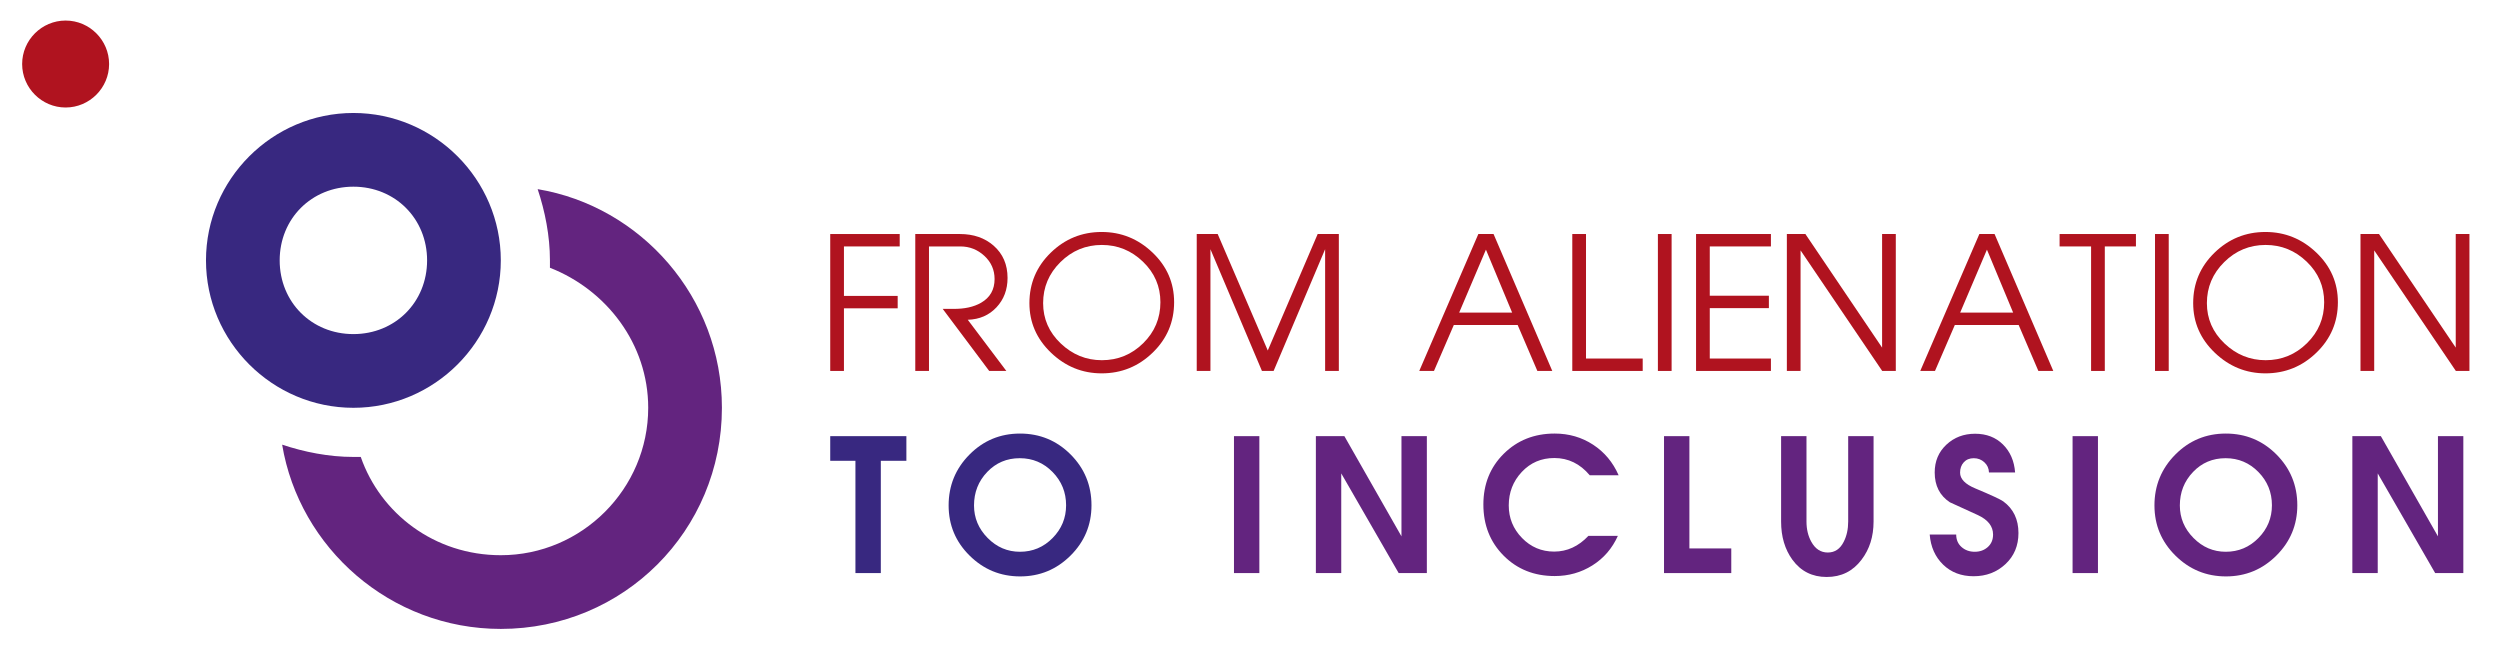
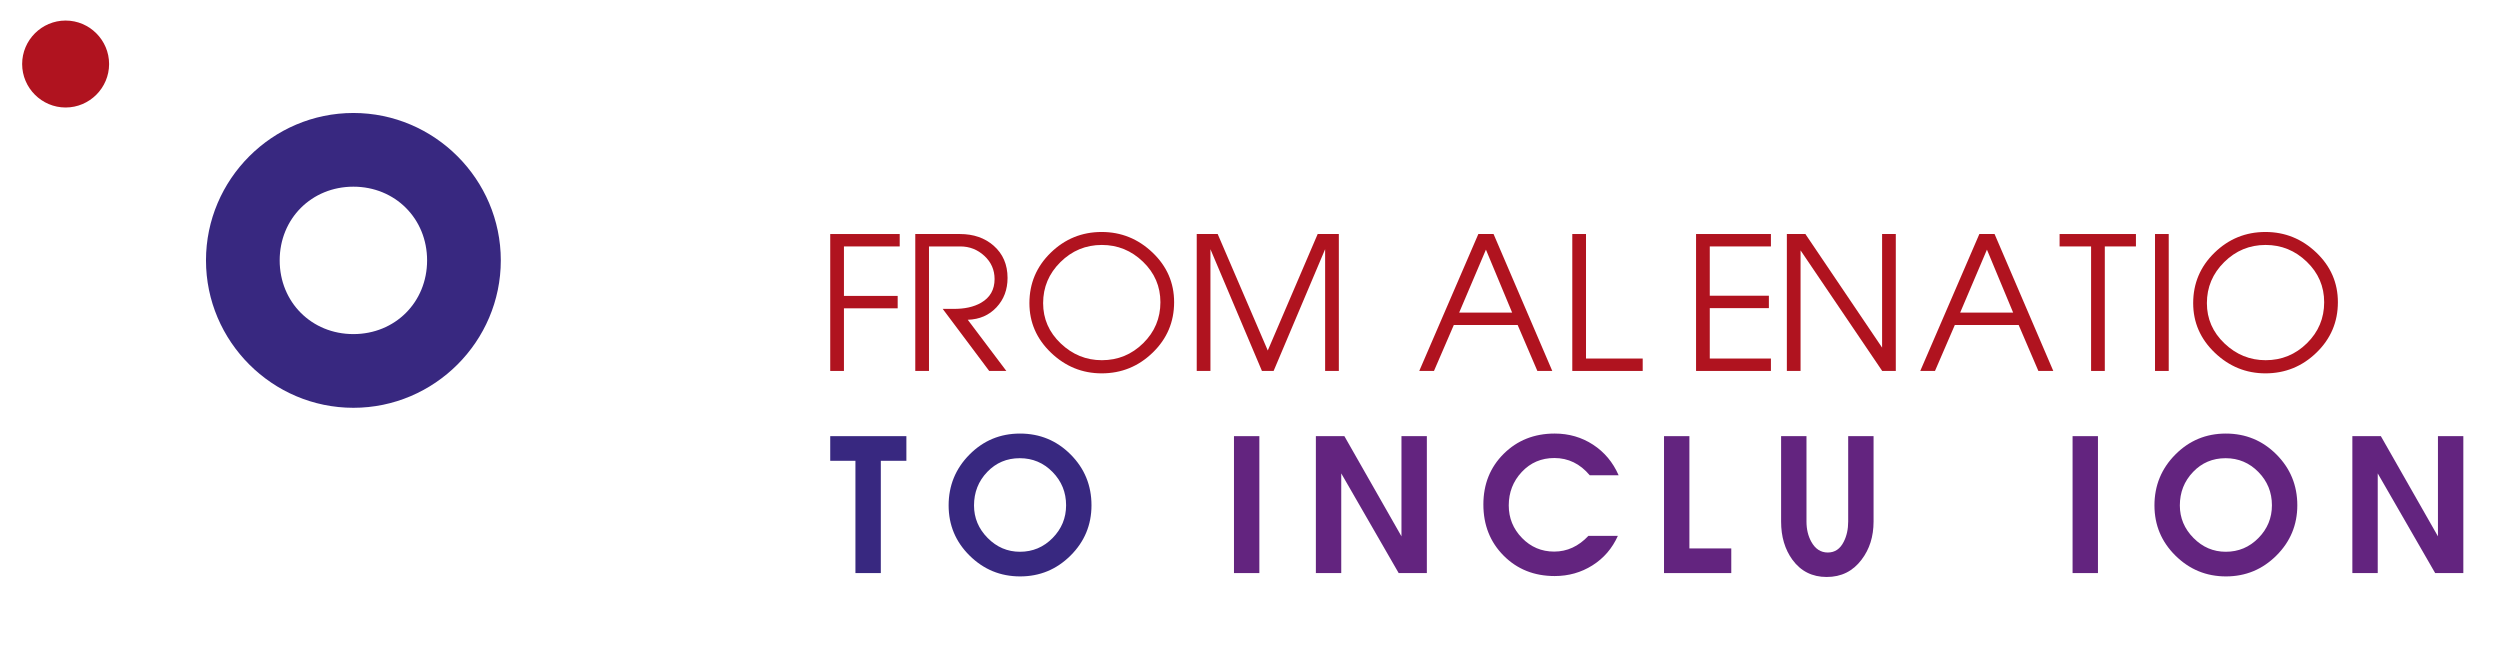
<svg xmlns="http://www.w3.org/2000/svg" xmlns:xlink="http://www.w3.org/1999/xlink" version="1.1" id="Layer_1" x="0px" y="0px" width="399px" height="103px" viewBox="0 0 399 103" enable-background="new 0 0 399 103" xml:space="preserve">
  <polygon fill="#B0131F" points="143.594,39.331 134.693,39.331 134.693,47.227 143.269,47.227 143.269,49.208 134.693,49.208   134.693,59.203 132.505,59.203 132.505,37.35 143.594,37.35 " />
  <g>
    <defs>
      <rect id="SVGID_1_" x="-16" y="-24.008" width="441.921" height="157.008" />
    </defs>
    <clipPath id="SVGID_2_">
      <use xlink:href="#SVGID_1_" overflow="visible" />
    </clipPath>
    <path clip-path="url(#SVGID_2_)" fill="#B0131F" d="M160.805,44.355c0,1.872-0.591,3.439-1.772,4.7   c-1.182,1.261-2.707,1.921-4.578,1.98l6.157,8.168h-2.735l-7.422-9.907h1.685c1.794,0.02,3.273-0.305,4.436-0.975   c1.439-0.828,2.159-2.09,2.159-3.785c0-1.459-0.542-2.691-1.626-3.697c-1.085-1.005-2.366-1.508-3.845-1.508h-4.998v19.872h-2.188   V37.35h7.127c2.168,0,3.963,0.621,5.382,1.862C160.066,40.512,160.805,42.227,160.805,44.355" />
    <path clip-path="url(#SVGID_2_)" fill="#B0131F" d="M187.389,48.232c0,3.155-1.138,5.836-3.416,8.043   c-2.276,2.209-4.992,3.312-8.147,3.312c-3.095,0-5.791-1.098-8.087-3.296c-2.297-2.199-3.445-4.835-3.445-7.911   c0-3.154,1.133-5.835,3.4-8.044c2.267-2.208,4.978-3.312,8.132-3.312c3.115,0,5.821,1.095,8.118,3.283   S187.389,45.137,187.389,48.232 M185.201,48.232c0-2.523-0.927-4.677-2.78-6.461c-1.853-1.785-4.042-2.677-6.565-2.677   c-2.563,0-4.766,0.912-6.609,2.736c-1.844,1.823-2.765,4.007-2.765,6.55c0,2.504,0.936,4.648,2.809,6.432   c1.873,1.784,4.061,2.676,6.565,2.676c2.563,0,4.761-0.902,6.595-2.707C184.284,52.979,185.201,50.795,185.201,48.232" />
    <polygon clip-path="url(#SVGID_2_)" fill="#B0131F" points="213.679,59.203 211.49,59.203 211.49,39.774 203.269,59.203    201.406,59.203 193.186,39.776 193.186,59.203 190.998,59.203 190.998,37.349 194.342,37.349 202.337,55.941 210.302,37.349    213.679,37.349  " />
    <path clip-path="url(#SVGID_2_)" fill="#B0131F" d="M247.744,59.203h-2.381l-3.146-7.334h-10.189l-3.166,7.334h-2.35l9.432-21.854   h2.426L247.744,59.203z M241.336,49.888l-4.181-10.044l-4.271,10.044H241.336z" />
    <polygon clip-path="url(#SVGID_2_)" fill="#B0131F" points="262.175,59.203 250.938,59.203 250.938,37.349 253.126,37.349    253.126,57.222 262.175,57.222  " />
-     <rect x="264.6" y="37.349" clip-path="url(#SVGID_2_)" fill="#B0131F" width="2.188" height="21.854" />
    <polygon clip-path="url(#SVGID_2_)" fill="#B0131F" points="282.639,59.203 270.691,59.203 270.691,37.349 282.639,37.349    282.639,39.331 272.879,39.331 272.879,47.197 282.313,47.197 282.313,49.178 272.879,49.178 272.879,57.222 282.639,57.222  " />
    <polygon clip-path="url(#SVGID_2_)" fill="#B0131F" points="302.57,59.203 300.4,59.203 287.37,39.962 287.37,59.203    285.182,59.203 285.182,37.349 288.139,37.349 300.382,55.478 300.382,37.349 302.57,37.349  " />
    <path clip-path="url(#SVGID_2_)" fill="#B0131F" d="M327.705,59.203h-2.381l-3.146-7.334h-10.188l-3.166,7.334h-2.351l9.433-21.854   h2.426L327.705,59.203z M321.296,49.888l-4.18-10.044l-4.272,10.044H321.296z" />
    <polygon clip-path="url(#SVGID_2_)" fill="#B0131F" points="340.895,39.331 335.926,39.331 335.926,59.203 333.738,59.203    333.738,39.331 328.711,39.331 328.711,37.35 340.895,37.35  " />
    <rect x="343.94" y="37.349" clip-path="url(#SVGID_2_)" fill="#B0131F" width="2.188" height="21.854" />
    <path clip-path="url(#SVGID_2_)" fill="#B0131F" d="M373.127,48.232c0,3.155-1.139,5.836-3.416,8.043   c-2.276,2.209-4.992,3.312-8.147,3.312c-3.095,0-5.791-1.098-8.087-3.296c-2.297-2.199-3.445-4.835-3.445-7.911   c0-3.154,1.134-5.835,3.4-8.044c2.267-2.208,4.978-3.312,8.132-3.312c3.115,0,5.821,1.095,8.118,3.283   S373.127,45.137,373.127,48.232 M370.938,48.232c0-2.523-0.927-4.677-2.78-6.461c-1.853-1.785-4.042-2.677-6.564-2.677   c-2.563,0-4.767,0.912-6.609,2.736c-1.844,1.823-2.765,4.007-2.765,6.55c0,2.504,0.936,4.648,2.809,6.432   c1.873,1.784,4.062,2.676,6.565,2.676c2.563,0,4.761-0.902,6.595-2.707C370.021,52.979,370.938,50.795,370.938,48.232" />
-     <polygon clip-path="url(#SVGID_2_)" fill="#B0131F" points="394.123,59.203 391.953,59.203 378.923,39.962 378.923,59.203    376.734,59.203 376.734,37.349 379.691,37.349 391.935,55.478 391.935,37.349 394.123,37.349  " />
    <polygon clip-path="url(#SVGID_2_)" fill="#382880" points="144.659,73.543 140.578,73.543 140.578,91.463 136.527,91.463    136.527,73.543 132.505,73.543 132.505,69.61 144.659,69.61  " />
    <path clip-path="url(#SVGID_2_)" fill="#382880" d="M174.201,80.64c0,3.136-1.114,5.812-3.342,8.029s-4.909,3.326-8.043,3.326   c-3.135,0-5.822-1.104-8.059-3.313c-2.237-2.206-3.356-4.879-3.356-8.013c0-3.175,1.109-5.88,3.327-8.118   c2.217-2.236,4.903-3.355,8.058-3.355c3.174,0,5.87,1.114,8.088,3.341C173.091,74.765,174.201,77.466,174.201,80.64 M170.149,80.64   c0-2.069-0.72-3.839-2.159-5.308c-1.439-1.468-3.184-2.203-5.234-2.203c-2.07,0-3.805,0.735-5.204,2.203   c-1.401,1.469-2.1,3.248-2.1,5.338c0,1.991,0.724,3.721,2.174,5.189c1.449,1.469,3.169,2.203,5.16,2.203   c2.03,0,3.765-0.729,5.204-2.188S170.149,82.671,170.149,80.64" />
    <rect x="196.942" y="69.609" clip-path="url(#SVGID_2_)" fill="#63247F" width="4.051" height="21.854" />
    <polygon clip-path="url(#SVGID_2_)" fill="#63247F" points="227.726,91.464 223.23,91.464 214.063,75.555 214.063,91.464    210.013,91.464 210.013,69.609 214.563,69.609 223.674,85.601 223.674,69.609 227.726,69.609  " />
    <path clip-path="url(#SVGID_2_)" fill="#63247F" d="M258.332,75.85h-4.613c-1.538-1.833-3.421-2.75-5.649-2.75   c-2.069,0-3.8,0.739-5.189,2.218s-2.084,3.263-2.084,5.353c0,2.011,0.704,3.74,2.114,5.189c1.408,1.449,3.119,2.174,5.131,2.174   c2.069,0,3.893-0.838,5.471-2.514h4.701c-0.906,2.011-2.262,3.583-4.066,4.717c-1.803,1.134-3.81,1.7-6.018,1.7   c-3.272,0-5.988-1.084-8.147-3.253c-2.158-2.168-3.236-4.889-3.236-8.162c0-3.253,1.084-5.953,3.252-8.103   c2.168-2.148,4.879-3.224,8.132-3.224c2.267,0,4.308,0.593,6.122,1.775C256.063,72.152,257.425,73.779,258.332,75.85" />
    <polygon clip-path="url(#SVGID_2_)" fill="#63247F" points="276.312,91.464 265.577,91.464 265.577,69.609 269.628,69.609    269.628,87.53 276.312,87.53  " />
    <path clip-path="url(#SVGID_2_)" fill="#63247F" d="M299.021,83.243c0,2.385-0.641,4.416-1.922,6.091   c-1.38,1.834-3.233,2.751-5.559,2.751c-2.308,0-4.132-0.917-5.472-2.751c-1.203-1.655-1.804-3.687-1.804-6.091V69.609h4.051v13.634   c0,1.222,0.256,2.297,0.77,3.223c0.631,1.144,1.508,1.715,2.632,1.715s1.971-0.571,2.543-1.715c0.473-0.926,0.71-2.001,0.71-3.223   V69.609h4.051V83.243z" />
-     <path clip-path="url(#SVGID_2_)" fill="#63247F" d="M322.146,85.076c0,2.011-0.689,3.662-2.07,4.953   c-1.38,1.291-3.075,1.938-5.086,1.938c-1.972,0-3.593-0.617-4.864-1.849s-1.986-2.834-2.145-4.806h4.229   c0,0.828,0.285,1.493,0.856,1.996c0.572,0.502,1.272,0.754,2.101,0.754s1.522-0.252,2.085-0.754   c0.562-0.503,0.843-1.168,0.843-1.996c0-1.32-0.81-2.355-2.425-3.104c-1.479-0.69-2.968-1.37-4.465-2.041   c-1.617-1.064-2.426-2.651-2.426-4.762c0-1.793,0.621-3.271,1.863-4.435c1.242-1.164,2.769-1.745,4.583-1.745   s3.297,0.572,4.451,1.715c1.153,1.144,1.799,2.632,1.937,4.465h-4.17c-0.02-0.649-0.266-1.191-0.738-1.626   c-0.474-0.433-1.035-0.65-1.686-0.65c-0.671,0-1.204,0.218-1.598,0.65c-0.395,0.435-0.591,0.986-0.591,1.656   c0,1.005,0.808,1.844,2.425,2.514c2.543,1.064,4.03,1.755,4.465,2.069C321.338,81.202,322.146,82.888,322.146,85.076" />
    <rect x="330.782" y="69.609" clip-path="url(#SVGID_2_)" fill="#63247F" width="4.051" height="21.854" />
    <path clip-path="url(#SVGID_2_)" fill="#63247F" d="M366.651,80.64c0,3.136-1.113,5.812-3.342,8.029   c-2.228,2.218-4.909,3.326-8.043,3.326c-3.135,0-5.822-1.104-8.059-3.313c-2.237-2.206-3.356-4.879-3.356-8.013   c0-3.175,1.109-5.88,3.327-8.118c2.217-2.236,4.903-3.355,8.058-3.355c3.175,0,5.87,1.114,8.089,3.341   C365.542,74.765,366.651,77.466,366.651,80.64 M362.6,80.64c0-2.069-0.72-3.839-2.159-5.308c-1.438-1.468-3.184-2.203-5.233-2.203   c-2.07,0-3.806,0.735-5.204,2.203c-1.401,1.469-2.101,3.248-2.101,5.338c0,1.991,0.725,3.721,2.175,5.189   c1.448,1.469,3.169,2.203,5.159,2.203c2.03,0,3.766-0.729,5.204-2.188C361.88,84.415,362.6,82.671,362.6,80.64" />
    <polygon clip-path="url(#SVGID_2_)" fill="#63247F" points="393.148,91.464 388.653,91.464 379.486,75.555 379.486,91.464    375.436,91.464 375.436,69.609 379.985,69.609 389.097,85.601 389.097,69.609 393.148,69.609  " />
-     <path clip-path="url(#SVGID_2_)" fill="#63247F" d="M56.401,72.927c-3.921,0-7.842-0.784-11.371-1.96   c2.745,16.468,17.252,29.408,34.897,29.408c19.606,0,35.29-15.685,35.29-35.29c0-17.645-12.94-32.153-29.408-34.898   c1.176,3.529,1.961,7.45,1.961,11.371v1.177c9.018,3.529,15.684,12.155,15.684,22.35c0,12.939-10.587,23.526-23.527,23.526   c-10.587,0-19.213-6.666-22.35-15.685H56.401z" />
    <path clip-path="url(#SVGID_2_)" fill="#382880" d="M32.875,41.558c0,12.94,10.587,23.527,23.527,23.527   c12.939,0,23.526-10.587,23.526-23.527c0-12.939-10.587-23.526-23.526-23.526C43.461,18.032,32.875,28.619,32.875,41.558    M44.637,41.558c0-6.666,5.098-11.763,11.764-11.763c6.665,0,11.763,5.097,11.763,11.763s-5.098,11.763-11.763,11.763   C49.735,53.321,44.637,48.224,44.637,41.558" />
    <path clip-path="url(#SVGID_2_)" fill="#B0131F" d="M10.473,3.28c-3.816,0-6.939,3.123-6.939,6.939s3.123,6.939,6.939,6.939   s6.939-3.123,6.939-6.939S14.289,3.28,10.473,3.28" />
  </g>
</svg>